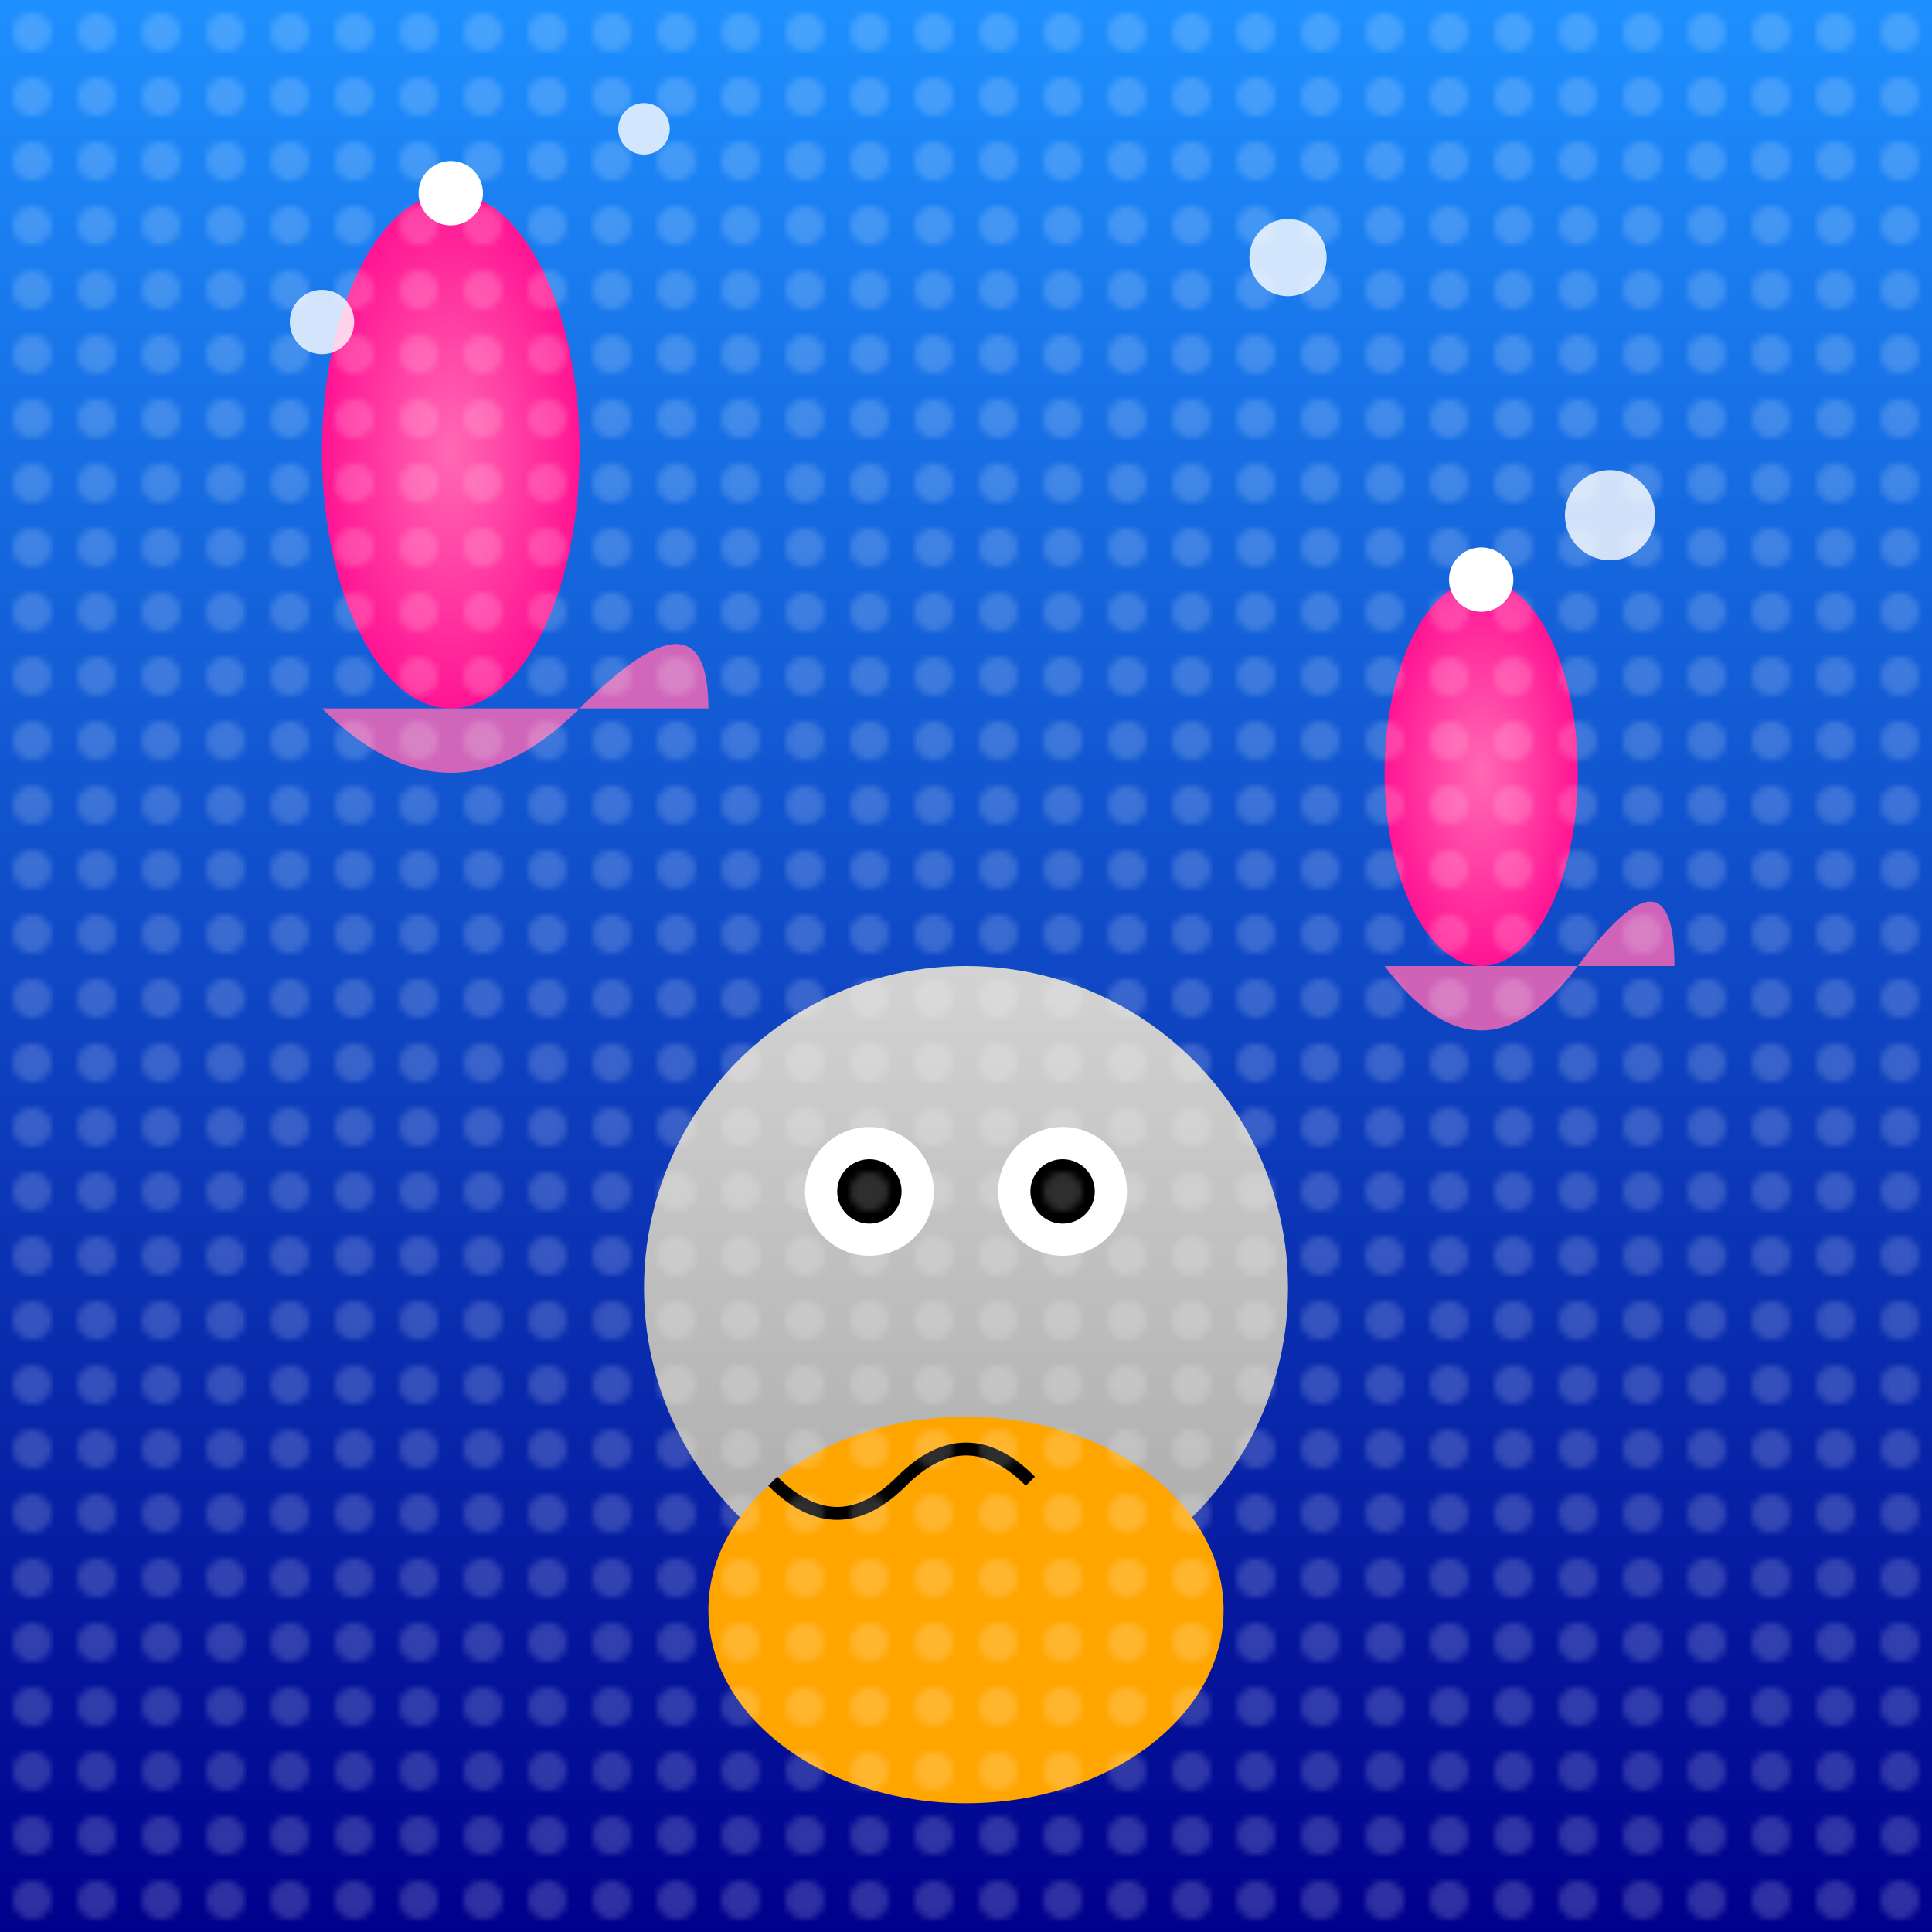
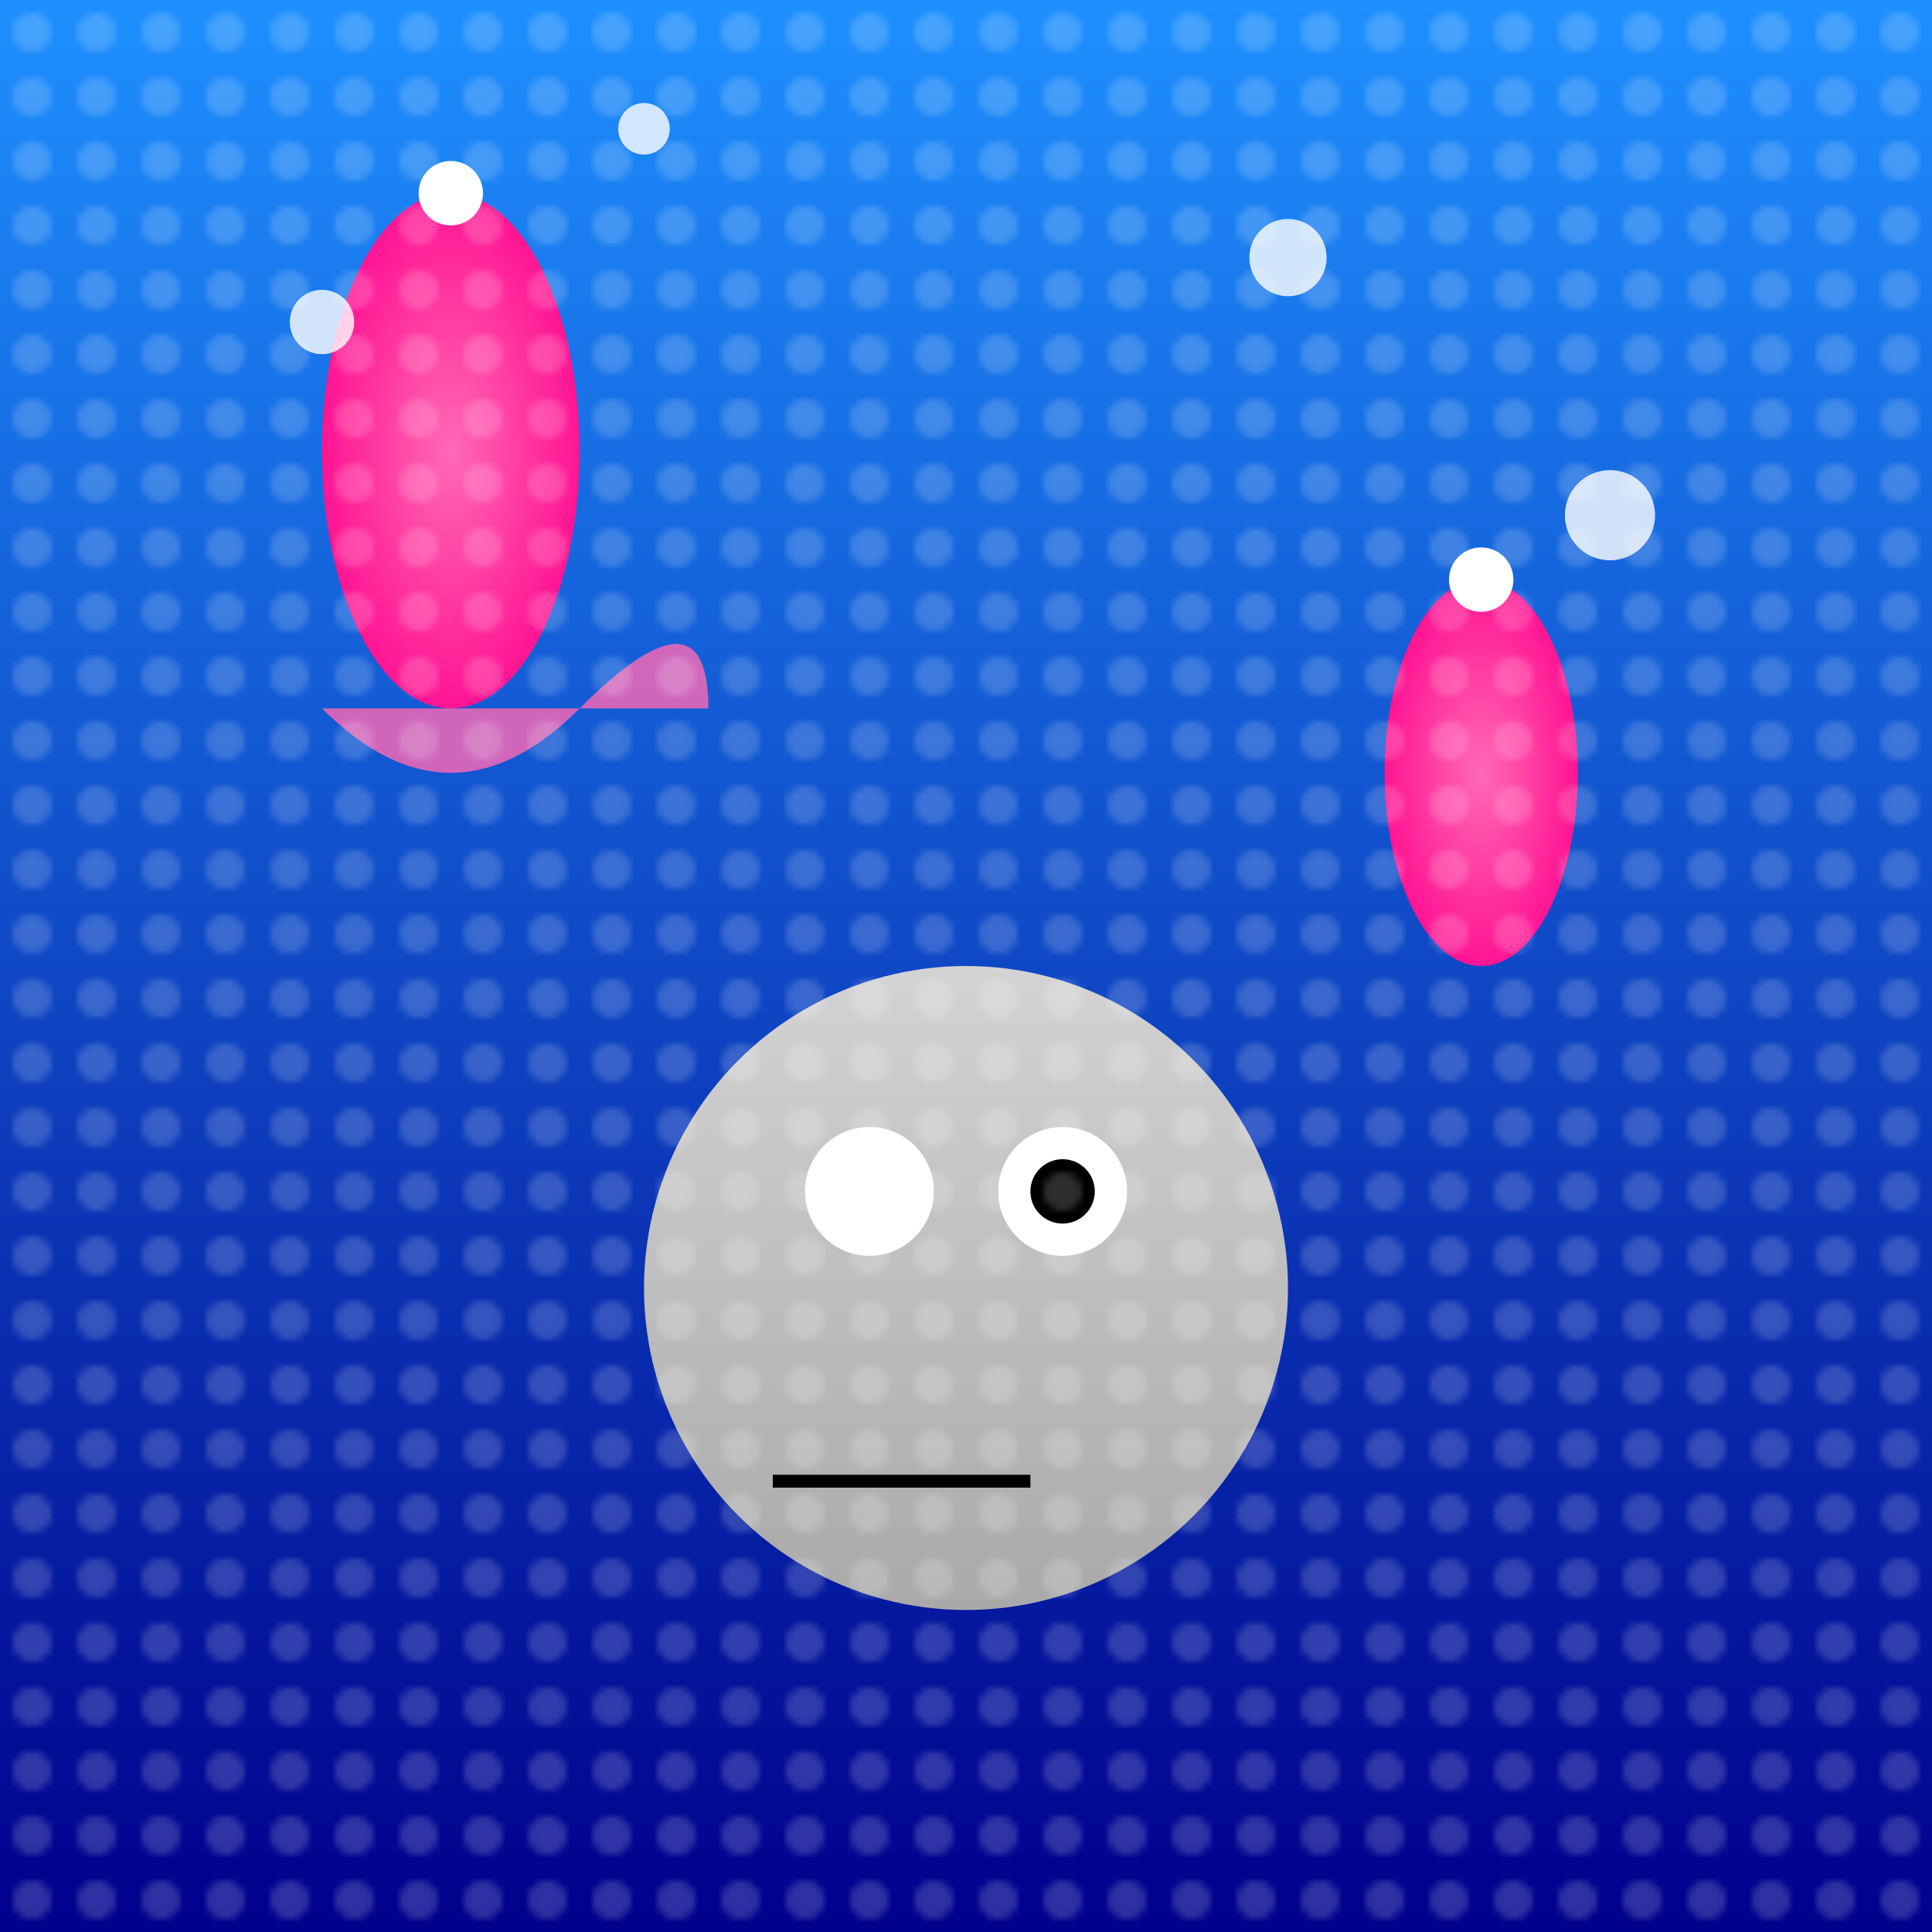
<svg xmlns="http://www.w3.org/2000/svg" viewBox="0 0 300 300">
  <defs>
    <linearGradient id="waterGradient" x1="0" y1="0" x2="0" y2="1">
      <stop offset="0%" stop-color="#1e90ff" />
      <stop offset="100%" stop-color="#00008b" />
    </linearGradient>
    <linearGradient id="catHelmetGradient" x1="0" y1="0" x2="0" y2="1">
      <stop offset="0%" stop-color="#d3d3d3" />
      <stop offset="100%" stop-color="#a9a9a9" />
    </linearGradient>
    <radialGradient id="jellyfishGradient" cx="50%" cy="50%" r="50%" fx="50%" fy="50%">
      <stop offset="0%" stop-color="#ff69b4" />
      <stop offset="100%" stop-color="#ff1493" />
    </radialGradient>
    <pattern id="bubbles" x="0" y="0" width="10" height="10" patternUnits="userSpaceOnUse">
      <circle cx="5" cy="5" r="3" fill="#fff" opacity="0.6" />
    </pattern>
  </defs>
  <rect width="300" height="300" fill="url(#waterGradient)" />
  <g transform="translate(150, 200)">
    <circle cx="0" cy="0" r="50" fill="url(#catHelmetGradient)" />
-     <ellipse cx="0" cy="50" rx="40" ry="30" fill="#ffa500" />
    <circle cx="-15" cy="-15" r="10" fill="#fff" />
    <circle cx="15" cy="-15" r="10" fill="#fff" />
-     <circle cx="-15" cy="-15" r="5" fill="#000" />
    <circle cx="15" cy="-15" r="5" fill="#000" />
-     <path d="M-30,30 Q-20,40 -10,30 T10,30" fill="none" stroke="#000" stroke-width="2" />
+     <path d="M-30,30 T10,30" fill="none" stroke="#000" stroke-width="2" />
  </g>
  <g transform="translate(70, 70)">
    <ellipse cx="0" cy="0" rx="20" ry="40" fill="url(#jellyfishGradient)" />
    <path d="M-20,40 Q0,60 20,40 T40,40" fill="#ff69b4" opacity="0.8" />
    <circle cx="0" cy="-40" r="5" fill="#fff" />
  </g>
  <g transform="translate(230, 120)">
    <ellipse cx="0" cy="0" rx="15" ry="30" fill="url(#jellyfishGradient)" />
-     <path d="M-15,30 Q0,50 15,30 T30,30" fill="#ff69b4" opacity="0.8" />
    <circle cx="0" cy="-30" r="5" fill="#fff" />
  </g>
  <rect width="300" height="300" fill="url(#bubbles)" opacity="0.3" />
  <circle cx="50" cy="50" r="5" fill="#fff" opacity="0.8" />
  <circle cx="250" cy="80" r="7" fill="#fff" opacity="0.8" />
  <circle cx="100" cy="20" r="4" fill="#fff" opacity="0.8" />
  <circle cx="200" cy="40" r="6" fill="#fff" opacity="0.8" />
</svg>